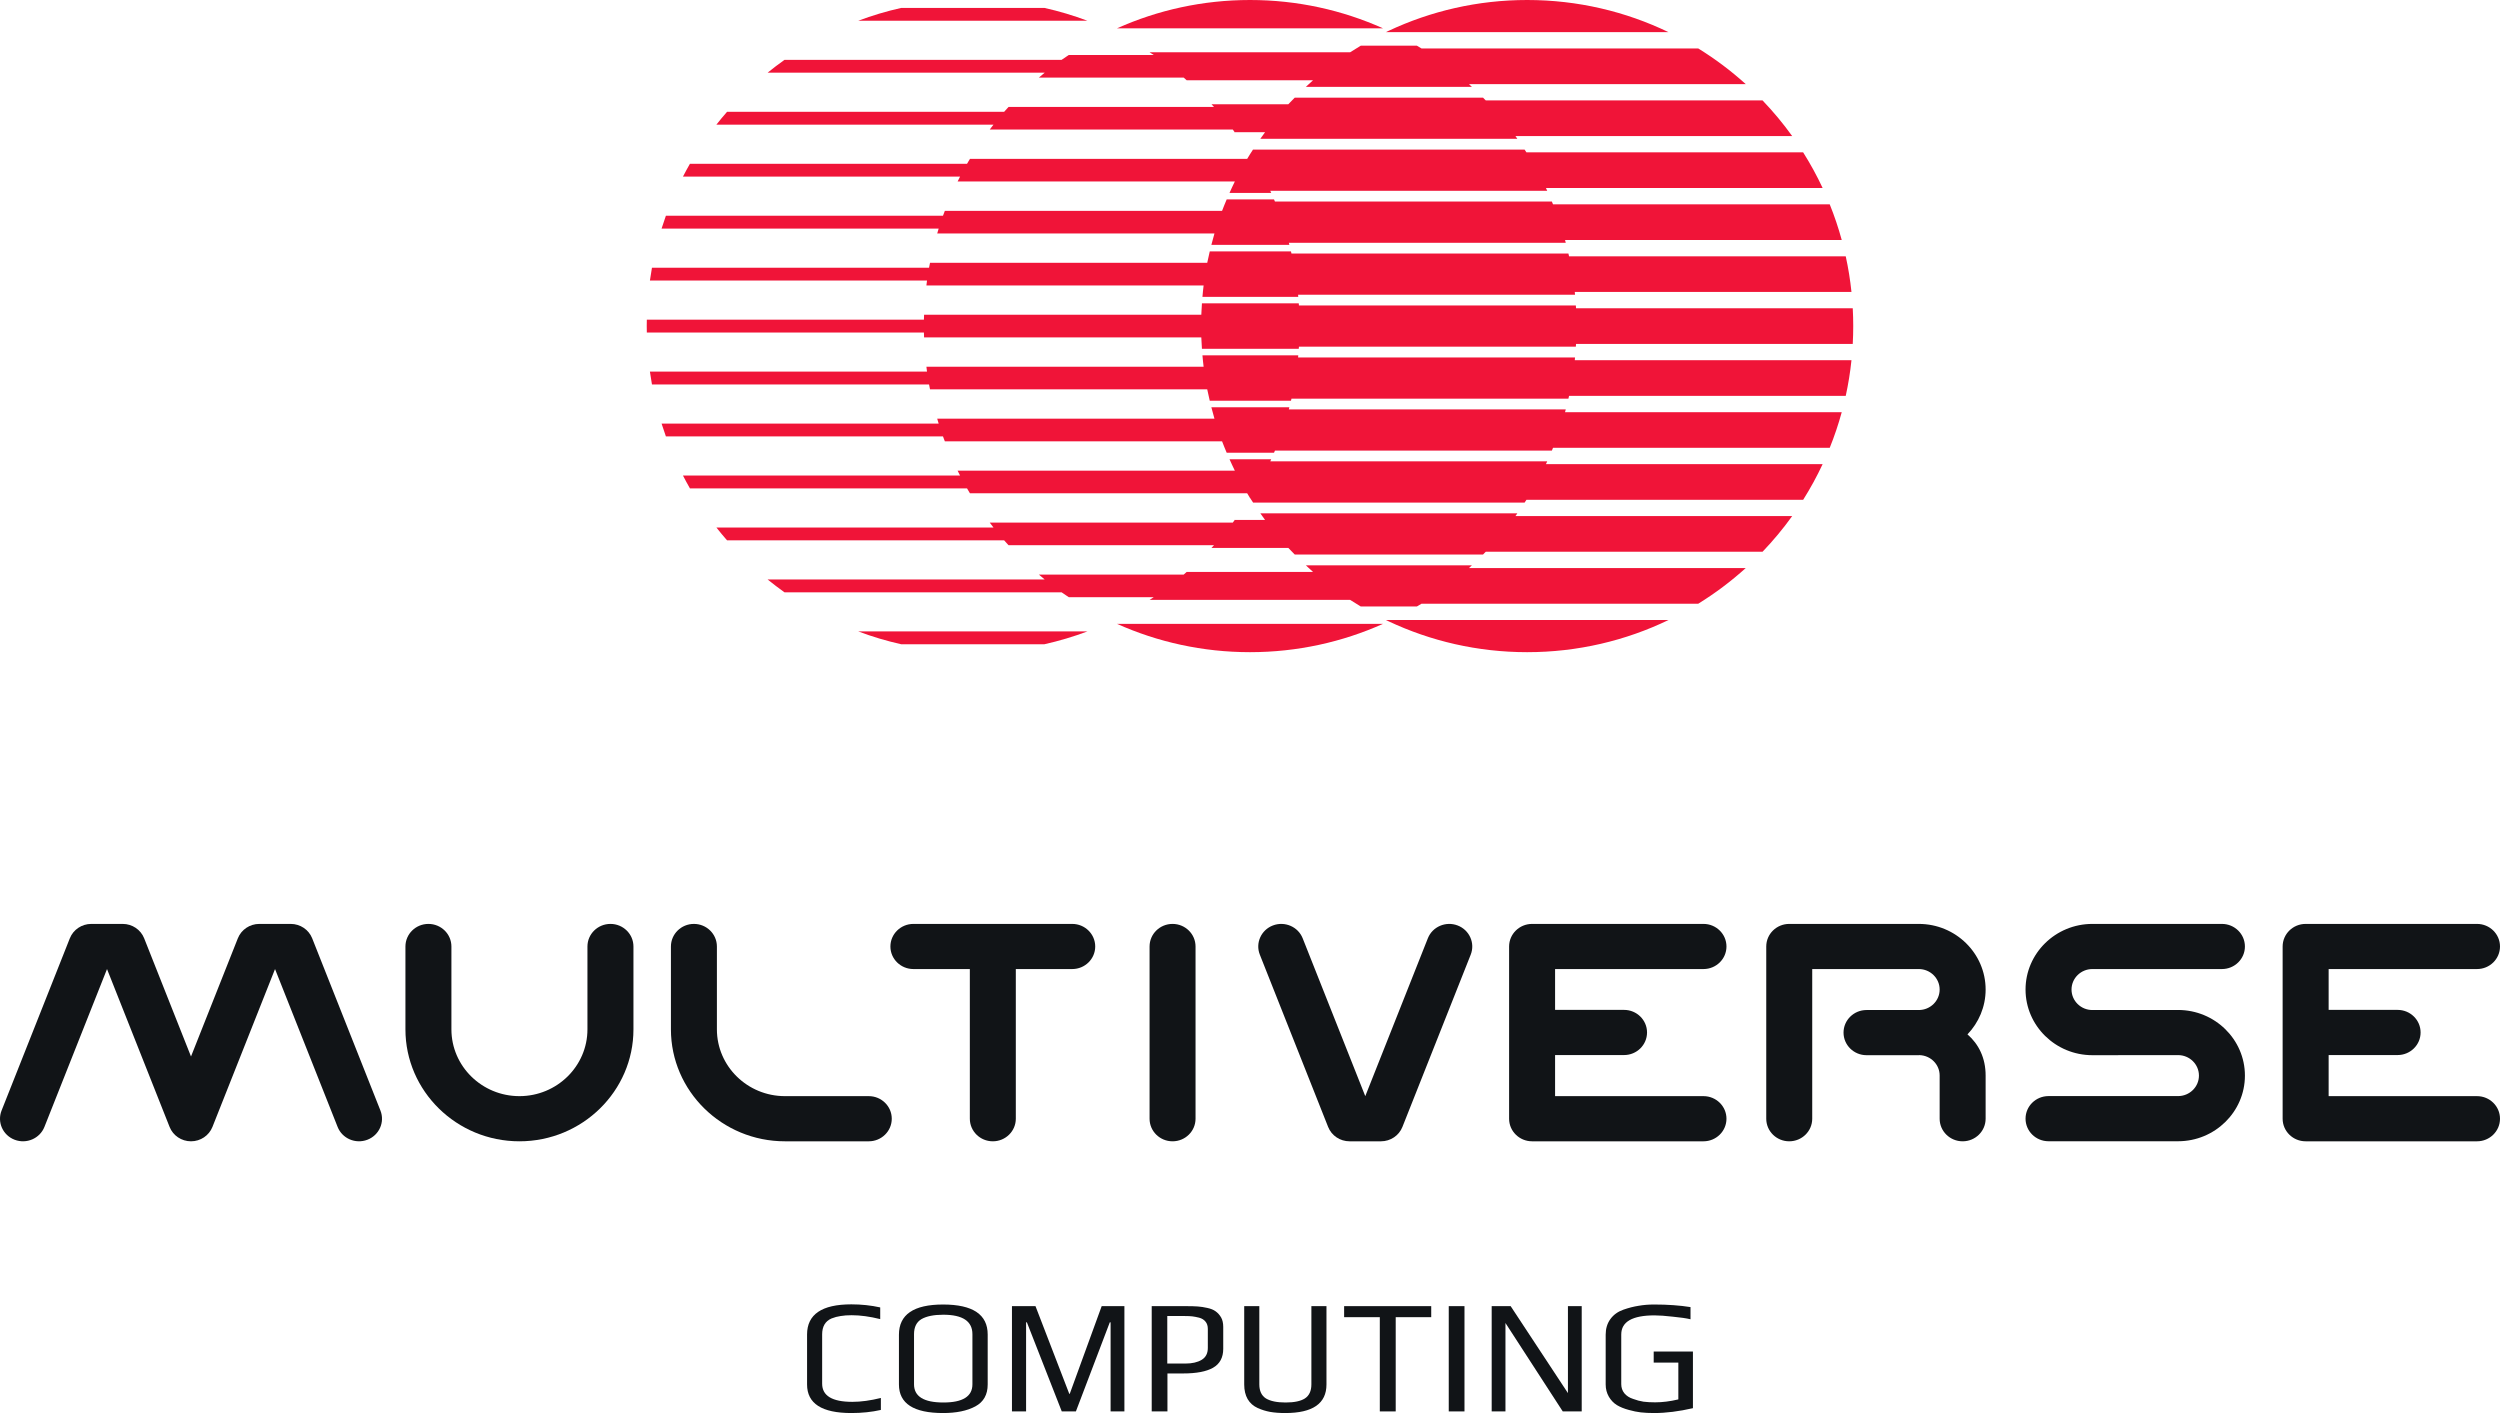
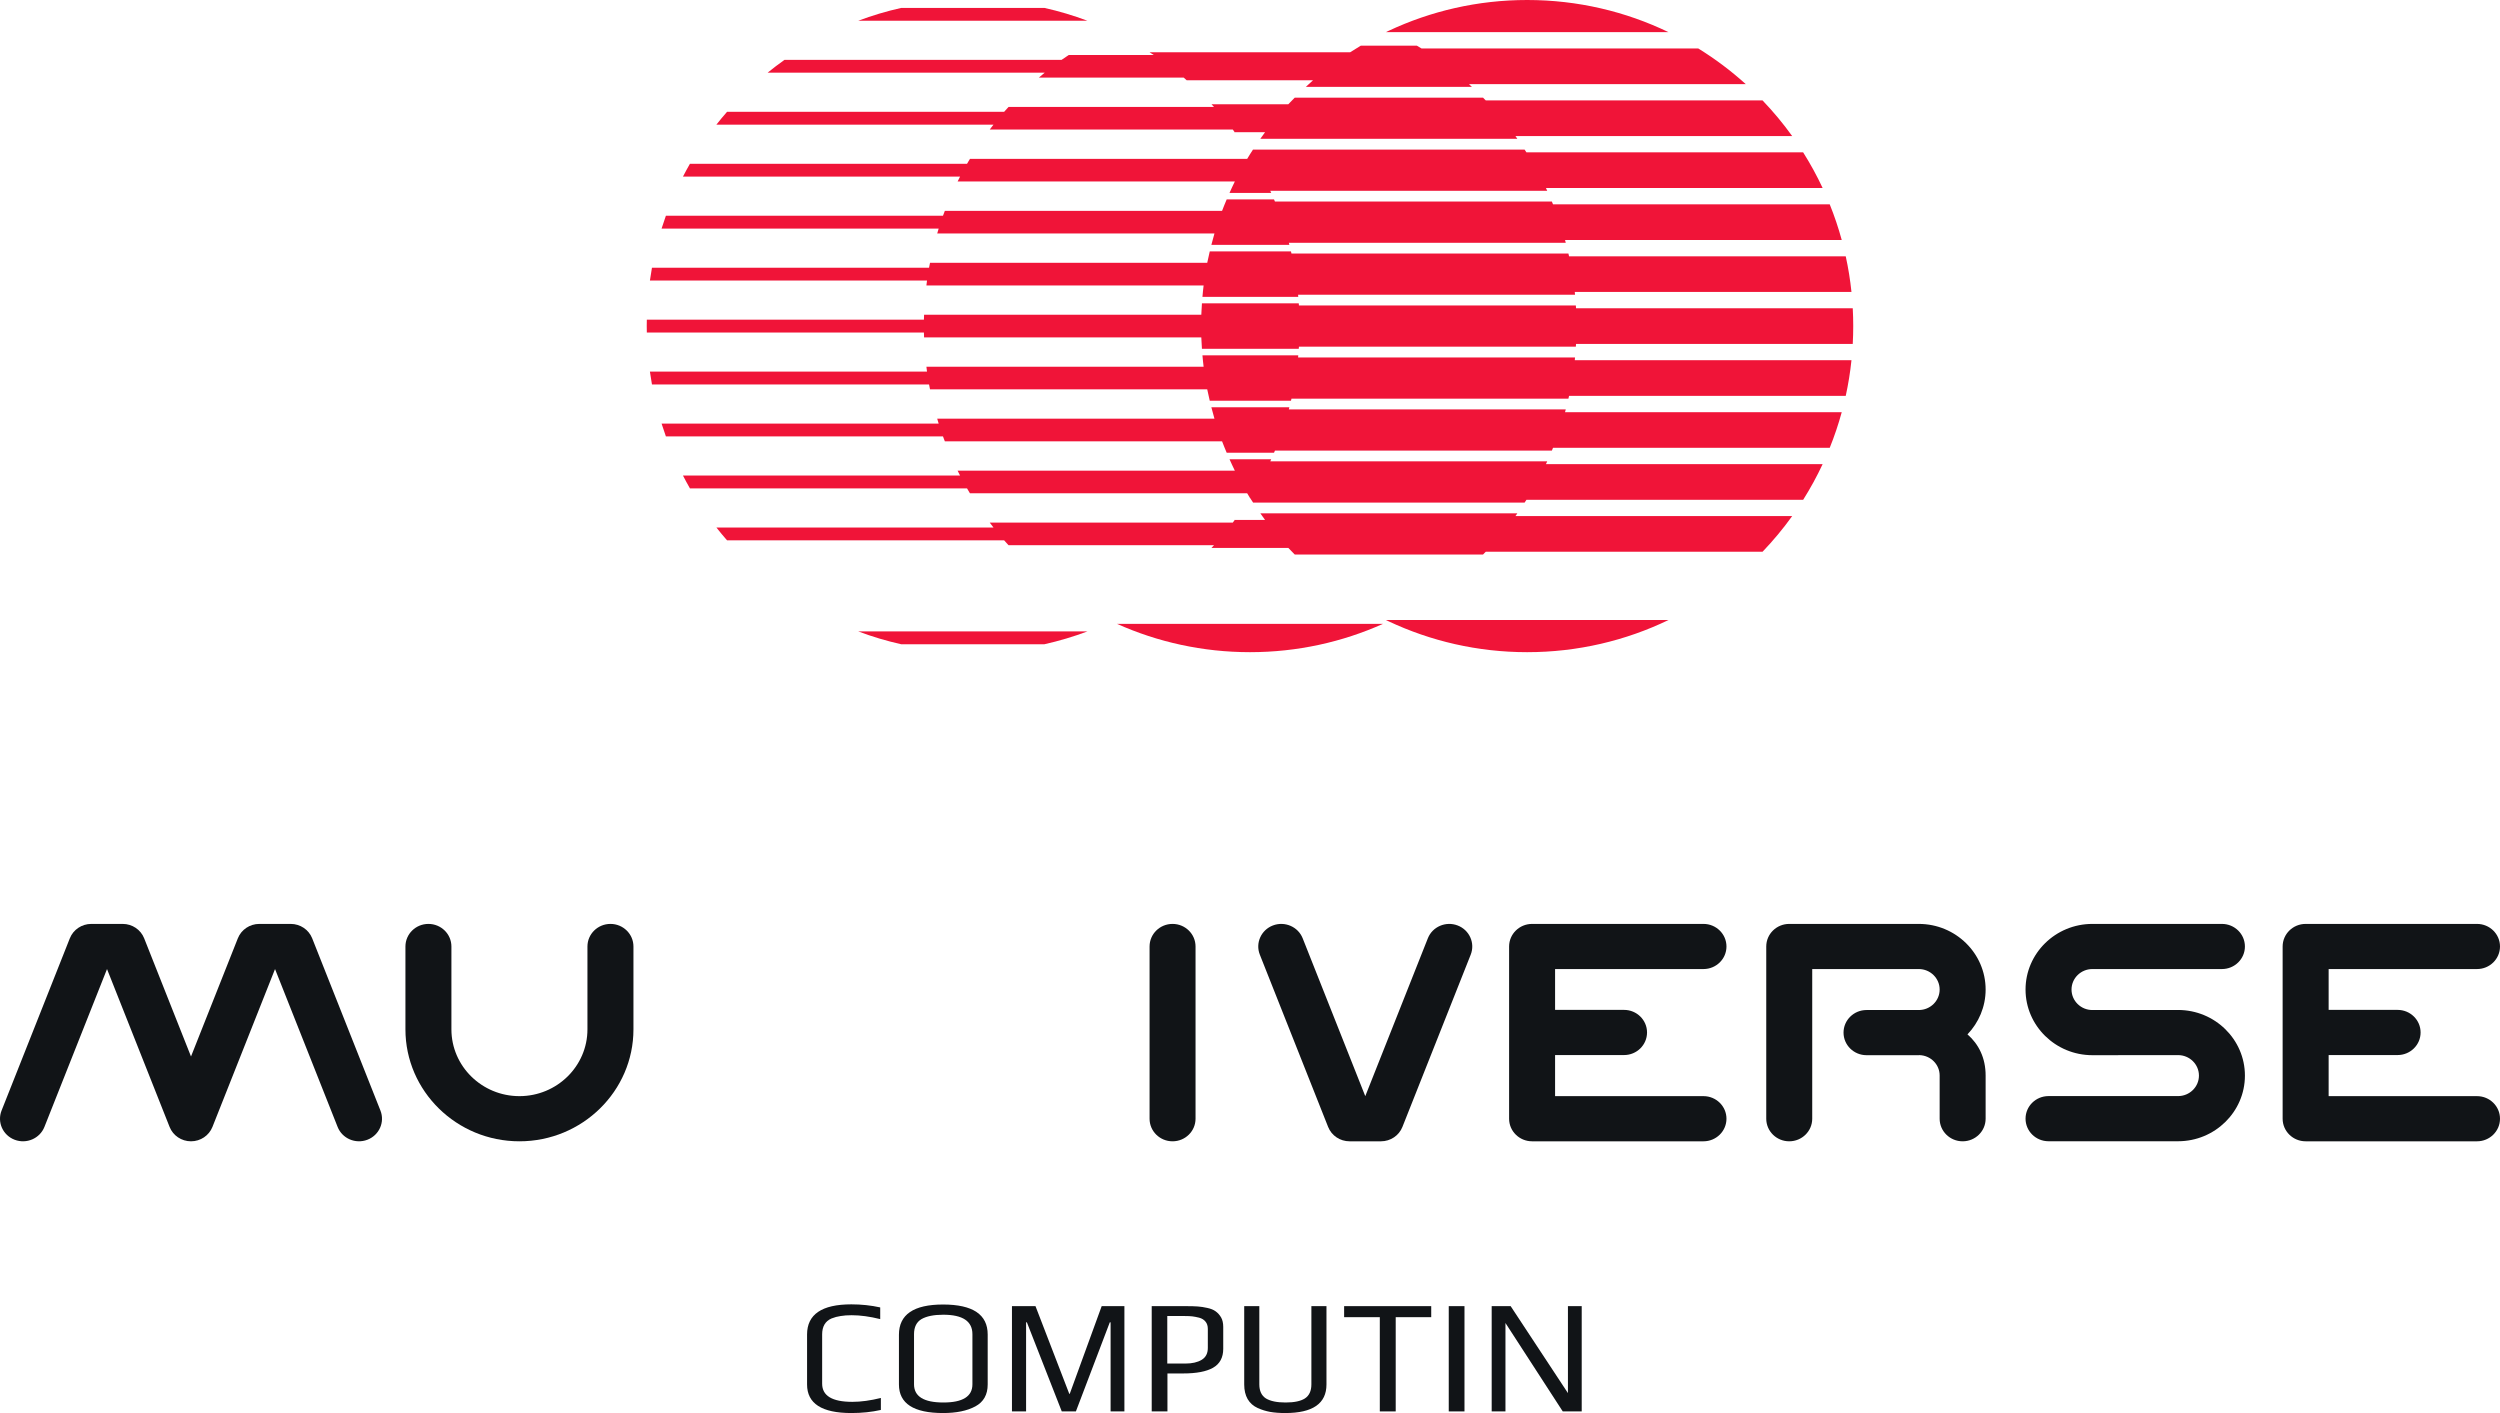
<svg xmlns="http://www.w3.org/2000/svg" width="92" height="52" viewBox="0 0 92 52" fill="none">
  <g clip-path="url(#clip0_2318_942)">
    <path d="M10.699 34C11.048 34 11.361 34.21 11.488 34.529L14 40.868C14.17 41.295 13.954 41.777 13.519 41.943C13.083 42.109 12.593 41.898 12.424 41.47L10.121 35.661L7.818 41.471C7.691 41.79 7.378 42 7.029 42C6.68 42 6.367 41.79 6.241 41.471L3.938 35.661L1.635 41.47C1.465 41.898 0.975 42.109 0.539 41.943C0.104 41.777 -0.112 41.295 0.058 40.868L2.57 34.529C2.697 34.21 3.01 34 3.359 34H4.516C4.865 34 5.178 34.21 5.305 34.529L7.029 38.879L8.753 34.529C8.88 34.21 9.193 34 9.542 34H10.699Z" fill="#111417" />
    <path d="M21.618 34.831C21.618 34.372 21.997 34 22.465 34C22.932 34 23.311 34.372 23.311 34.831V37.881C23.311 40.152 21.428 42 19.115 42C16.802 42 14.92 40.152 14.92 37.881V34.831C14.92 34.372 15.299 34 15.766 34C16.233 34 16.612 34.372 16.612 34.831V37.881C16.612 39.236 17.735 40.338 19.115 40.338C20.495 40.338 21.618 39.236 21.618 37.881V34.831Z" fill="#111417" />
-     <path d="M28.886 40.338H31.971C32.438 40.338 32.817 40.71 32.817 41.169C32.817 41.628 32.438 42 31.971 42H28.886C26.572 42 24.69 40.152 24.69 37.881V34.831C24.69 34.372 25.069 34 25.536 34C26.003 34 26.382 34.372 26.382 34.831V37.881C26.382 39.236 27.505 40.338 28.886 40.338Z" fill="#111417" />
    <path d="M53.64 34.057C53.205 33.891 52.714 34.102 52.545 34.529L50.242 40.339L47.939 34.53C47.77 34.102 47.278 33.891 46.843 34.057C46.408 34.223 46.192 34.705 46.362 35.132L48.875 41.471C49.001 41.79 49.314 42 49.663 42H50.821C51.169 42 51.483 41.79 51.609 41.471L54.122 35.132C54.291 34.705 54.076 34.223 53.64 34.057Z" fill="#111417" />
-     <path d="M33.614 34H39.458C39.925 34 40.304 34.372 40.304 34.831C40.304 35.29 39.925 35.661 39.458 35.661H37.382V41.169C37.382 41.628 37.003 42 36.536 42C36.068 42 35.69 41.628 35.69 41.169V35.661H33.614C33.146 35.661 32.767 35.29 32.767 34.831C32.767 34.372 33.146 34 33.614 34Z" fill="#111417" />
    <path d="M43.15 34C42.682 34 42.304 34.372 42.304 34.831V41.169C42.304 41.628 42.682 42 43.15 42C43.617 42 43.996 41.628 43.996 41.169V34.831C43.996 34.372 43.617 34 43.15 34Z" fill="#111417" />
    <path d="M63.534 34.831C63.534 35.29 63.155 35.661 62.688 35.661H57.227V37.164H59.765C60.232 37.164 60.611 37.536 60.611 37.995C60.611 38.454 60.232 38.826 59.765 38.826H57.227V40.338H62.688C63.155 40.338 63.534 40.71 63.534 41.169C63.534 41.628 63.155 42 62.688 42H56.381C55.914 42 55.535 41.628 55.535 41.169V34.831C55.535 34.372 55.914 34 56.381 34H62.688C63.155 34 63.534 34.372 63.534 34.831Z" fill="#111417" />
    <path d="M91.154 40.338H85.694V38.826H88.231C88.699 38.826 89.078 38.454 89.078 37.995C89.078 37.536 88.699 37.164 88.231 37.164H85.694V35.661H91.154C91.621 35.661 92 35.29 92 34.831C92 34.372 91.621 34 91.154 34H84.848C84.38 34 84.001 34.372 84.001 34.831V41.169C84.001 41.628 84.38 42 84.848 42H91.154C91.621 42 92 41.628 92 41.169C92 40.71 91.621 40.338 91.154 40.338Z" fill="#111417" />
    <path d="M65.844 34H70.611C71.968 34 73.071 35.084 73.071 36.415C73.071 37.053 72.816 37.633 72.403 38.065C72.817 38.424 73.071 38.935 73.071 39.578V41.169C73.071 41.628 72.692 42 72.225 42C71.758 42 71.379 41.628 71.379 41.169V39.578C71.379 39.173 71.052 38.845 70.644 38.829C70.639 38.829 70.634 38.83 70.629 38.83C70.626 38.83 70.624 38.83 70.621 38.83C70.618 38.831 70.615 38.831 70.611 38.831H68.688C68.221 38.831 67.842 38.459 67.842 38C67.842 37.541 68.221 37.169 68.688 37.169H70.611C71.035 37.169 71.379 36.831 71.379 36.415C71.379 36 71.035 35.661 70.611 35.661H66.69V41.169C66.69 41.628 66.311 42 65.844 42C65.376 42 64.998 41.628 64.998 41.169V34.831C64.998 34.372 65.376 34 65.844 34Z" fill="#111417" />
    <path d="M76.999 35.661H81.767C82.234 35.661 82.613 35.29 82.613 34.831C82.613 34.372 82.234 34 81.767 34H76.999C75.643 34 74.54 35.084 74.54 36.415C74.54 37.747 75.643 38.831 77 38.831L80.153 38.828C80.576 38.828 80.921 39.166 80.921 39.582C80.921 39.998 80.576 40.336 80.153 40.336H75.386C74.918 40.336 74.54 40.708 74.54 41.167C74.54 41.626 74.918 41.998 75.386 41.998H80.153C81.509 41.998 82.613 40.914 82.613 39.582C82.613 38.25 81.509 37.167 80.152 37.167L76.999 37.169C76.576 37.169 76.232 36.831 76.232 36.415C76.232 36 76.576 35.661 76.999 35.661Z" fill="#111417" />
    <path d="M29.7 50.949C29.7 51.65 30.243 52 31.329 52C31.715 52 32.078 51.962 32.416 51.886V51.445C32.034 51.54 31.683 51.588 31.365 51.588C30.625 51.588 30.255 51.365 30.255 50.919V49.104C30.255 48.814 30.37 48.619 30.601 48.519C30.708 48.476 30.82 48.446 30.935 48.43C31.051 48.41 31.186 48.4 31.341 48.4C31.66 48.4 32.01 48.448 32.392 48.543V48.113C32.054 48.038 31.699 48 31.329 48C30.243 48 29.7 48.37 29.7 49.11V50.949Z" fill="#111417" />
    <path fill-rule="evenodd" clip-rule="evenodd" d="M34.705 52C33.622 52 33.081 51.65 33.081 50.949V49.116C33.081 48.376 33.622 48.006 34.705 48.006C35.8 48.006 36.347 48.374 36.347 49.11V50.949C36.347 51.323 36.196 51.592 35.893 51.755C35.59 51.918 35.194 52 34.705 52ZM34.717 51.612C35.429 51.612 35.785 51.389 35.785 50.943V49.098C35.785 48.621 35.427 48.382 34.711 48.382C34.365 48.382 34.098 48.436 33.911 48.543C33.728 48.651 33.636 48.836 33.636 49.098V50.943C33.636 51.389 33.996 51.612 34.717 51.612Z" fill="#111417" />
-     <path d="M60.874 52C60.691 52 60.528 51.992 60.384 51.976C60.245 51.96 60.098 51.93 59.942 51.886C59.767 51.839 59.62 51.779 59.501 51.707C59.381 51.632 59.284 51.53 59.208 51.403C59.129 51.267 59.089 51.116 59.089 50.949V49.116C59.089 48.893 59.146 48.702 59.262 48.543C59.377 48.384 59.536 48.269 59.739 48.197C59.934 48.129 60.12 48.081 60.295 48.054C60.474 48.022 60.667 48.006 60.874 48.006C61.367 48.006 61.813 48.038 62.211 48.101V48.549C62.06 48.513 61.843 48.481 61.56 48.454C61.282 48.422 61.057 48.406 60.886 48.406C60.07 48.406 59.662 48.641 59.662 49.11V50.937C59.662 51.064 59.7 51.176 59.775 51.271C59.855 51.367 59.962 51.437 60.098 51.48C60.225 51.528 60.352 51.562 60.48 51.582C60.607 51.598 60.75 51.606 60.91 51.606C61.176 51.606 61.461 51.57 61.763 51.498V50.143H60.856V49.737H62.3V51.821C61.783 51.94 61.307 52 60.874 52Z" fill="#111417" />
    <path d="M54.894 48.066H55.592L57.7 51.266V48.066H58.207V51.94H57.509L55.401 48.687V51.94H54.894V48.066Z" fill="#111417" />
    <path d="M53.893 48.066H53.314V51.94H53.893V48.066Z" fill="#111417" />
    <path d="M50.777 48.472H49.464V48.066H52.669V48.472H51.362V51.94H50.777V48.472Z" fill="#111417" />
    <path d="M46.742 51.958C46.902 51.986 47.087 52 47.298 52C48.309 52 48.814 51.65 48.814 50.949V48.066H48.259V50.943C48.259 51.186 48.179 51.359 48.02 51.463C47.865 51.562 47.628 51.612 47.31 51.612C46.991 51.612 46.751 51.562 46.587 51.463C46.424 51.359 46.343 51.186 46.343 50.943V48.066H45.787V50.949C45.787 51.16 45.829 51.339 45.913 51.487C46 51.634 46.124 51.743 46.283 51.815C46.434 51.883 46.587 51.93 46.742 51.958Z" fill="#111417" />
    <path fill-rule="evenodd" clip-rule="evenodd" d="M42.383 48.066H43.648C43.827 48.066 43.971 48.07 44.078 48.078C44.19 48.086 44.307 48.104 44.43 48.132C44.558 48.159 44.659 48.201 44.735 48.257C44.814 48.313 44.882 48.388 44.938 48.484C44.989 48.575 45.015 48.691 45.015 48.83V49.636C45.015 49.958 44.89 50.191 44.639 50.334C44.392 50.474 44.026 50.543 43.541 50.543H42.962V51.94H42.383V48.066ZM43.618 50.179C43.869 50.179 44.07 50.133 44.221 50.042C44.373 49.95 44.448 49.805 44.448 49.606V48.902C44.448 48.794 44.42 48.707 44.365 48.639C44.309 48.567 44.229 48.517 44.126 48.49C44.026 48.466 43.943 48.45 43.875 48.442C43.807 48.434 43.718 48.43 43.606 48.43H42.956V50.179H43.618Z" fill="#111417" />
    <path d="M38.106 48.066H37.24V51.94H37.76V48.663H37.79L39.073 51.94H39.593L40.84 48.663H40.87V51.94H41.378V48.066H40.542L39.366 51.295L39.348 51.29L38.106 48.066Z" fill="#111417" />
-     <path d="M41.106 1.042C42.601 0.373 44.257 0 46 0C47.743 0 49.399 0.373 50.894 1.042H41.106Z" fill="#F01438" />
    <path d="M36.423 4.767H45.367C45.382 4.787 45.397 4.808 45.411 4.829C45.423 4.845 45.434 4.862 45.446 4.878L45.447 4.873L45.447 4.866H46.554C46.495 4.946 46.437 5.027 46.379 5.109H55.839C55.83 5.096 55.82 5.082 55.811 5.068C55.797 5.048 55.782 5.027 55.768 5.007H65.952C65.619 4.544 65.255 4.106 64.861 3.695H54.676C54.657 3.675 54.637 3.656 54.617 3.636C54.603 3.622 54.589 3.608 54.575 3.593H47.648C47.623 3.618 47.599 3.643 47.575 3.667C47.519 3.723 47.463 3.779 47.41 3.836H44.591C44.59 3.836 44.588 3.836 44.586 3.836L44.582 3.836C44.594 3.849 44.607 3.863 44.62 3.876C44.639 3.896 44.657 3.915 44.675 3.935H37.115C37.096 3.956 37.077 3.978 37.057 3.999C37.022 4.037 36.986 4.076 36.952 4.115H26.755C26.62 4.269 26.489 4.426 26.363 4.587H36.56C36.529 4.627 36.498 4.668 36.468 4.708C36.453 4.728 36.438 4.748 36.423 4.767Z" fill="#F01438" />
    <path d="M34.49 8.592H44.692C44.651 8.73 44.614 8.871 44.578 9.012H47.448C47.445 9 47.442 8.988 47.44 8.976L47.434 8.953L47.429 8.934H57.62L57.609 8.892L57.603 8.868C57.6 8.856 57.596 8.844 57.593 8.832H67.776C67.653 8.383 67.506 7.945 67.334 7.519H57.151C57.143 7.5 57.135 7.48 57.126 7.46C57.12 7.446 57.114 7.432 57.109 7.417H46.918C46.912 7.403 46.906 7.389 46.9 7.375C46.895 7.364 46.889 7.352 46.884 7.339H45.142C45.084 7.479 45.025 7.618 44.972 7.759H34.77C34.762 7.78 34.755 7.801 34.747 7.821C34.732 7.86 34.716 7.9 34.702 7.939H24.505C24.449 8.095 24.396 8.253 24.346 8.412H34.543C34.531 8.452 34.519 8.492 34.507 8.532L34.49 8.592Z" fill="#F01438" />
    <path d="M61.401 1.183C59.828 0.425 58.063 0 56.2 0C54.376 0 52.648 0.408 51.1 1.135C51.081 1.144 51.063 1.153 51.045 1.162C51.031 1.169 51.017 1.176 51.003 1.183H61.401Z" fill="#F01438" />
    <path d="M38.43 0.29C38.973 0.412 39.503 0.57 40.016 0.763L40.014 0.763H31.583C32.095 0.571 32.624 0.412 33.166 0.291H38.431L38.43 0.29Z" fill="#F01438" />
    <path d="M34.092 10.504H44.293C44.275 10.643 44.263 10.784 44.25 10.924H47.776C47.775 10.912 47.774 10.9 47.773 10.888C47.772 10.874 47.771 10.86 47.77 10.846H57.961L57.959 10.829L57.957 10.804C57.955 10.784 57.954 10.764 57.952 10.744H68.134C68.088 10.299 68.017 9.861 67.923 9.432H57.741L57.735 9.404L57.727 9.372C57.724 9.358 57.721 9.344 57.718 9.33H47.526C47.523 9.316 47.52 9.302 47.516 9.287C47.513 9.276 47.51 9.264 47.507 9.252H44.519C44.487 9.391 44.454 9.531 44.426 9.672H34.225L34.219 9.701L34.212 9.735C34.204 9.773 34.196 9.813 34.189 9.852H23.992C23.964 10.008 23.939 10.166 23.917 10.324H34.114C34.108 10.364 34.104 10.405 34.099 10.445L34.092 10.504Z" fill="#F01438" />
    <path d="M43.559 2.855H38.232C38.254 2.836 38.276 2.817 38.298 2.799C38.347 2.757 38.395 2.715 38.445 2.675H28.248C28.45 2.511 28.657 2.353 28.869 2.203H39.066C39.133 2.156 39.2 2.111 39.268 2.066L39.333 2.023H42.458C42.427 2.002 42.395 1.982 42.363 1.962C42.343 1.949 42.323 1.936 42.303 1.923L42.306 1.923L42.309 1.924L42.315 1.924H49.685C49.814 1.84 49.945 1.76 50.077 1.681H52.14L52.172 1.699C52.218 1.727 52.265 1.755 52.311 1.783H62.495C63.118 2.167 63.703 2.607 64.243 3.095H54.058C54.08 3.115 54.102 3.135 54.123 3.156C54.138 3.17 54.152 3.183 54.167 3.197H48.055C48.08 3.174 48.105 3.151 48.13 3.128C48.192 3.069 48.255 3.01 48.319 2.954H43.681C43.679 2.954 43.678 2.954 43.676 2.954L43.672 2.955C43.657 2.942 43.643 2.929 43.628 2.916C43.605 2.895 43.582 2.875 43.559 2.855Z" fill="#F01438" />
    <path d="M35.24 6.679H45.442C45.373 6.817 45.31 6.958 45.246 7.099H46.78L46.772 7.08L46.765 7.064C46.759 7.05 46.753 7.035 46.746 7.021H56.937C56.931 7.007 56.925 6.993 56.918 6.979C56.91 6.959 56.901 6.939 56.891 6.919H67.073C66.861 6.465 66.621 6.027 66.356 5.607H56.173C56.16 5.587 56.147 5.567 56.134 5.548C56.125 5.533 56.115 5.519 56.106 5.505H46.11C46.071 5.565 46.032 5.625 45.994 5.686C45.961 5.739 45.928 5.793 45.896 5.847H35.695C35.682 5.868 35.67 5.888 35.657 5.909C35.633 5.948 35.609 5.987 35.587 6.027H25.39C25.301 6.182 25.215 6.34 25.133 6.499H35.33C35.309 6.54 35.289 6.581 35.269 6.622L35.24 6.679Z" fill="#F01438" />
    <path d="M47.77 13.154H57.961C57.959 13.168 57.958 13.182 57.957 13.196C57.955 13.216 57.954 13.236 57.952 13.256H68.134C68.088 13.701 68.017 14.139 67.923 14.568H57.741L57.735 14.595L57.727 14.628L57.725 14.639L57.718 14.67H47.526L47.522 14.691L47.516 14.712L47.513 14.726L47.507 14.748H44.519C44.487 14.608 44.454 14.469 44.426 14.328H34.225C34.221 14.307 34.216 14.286 34.212 14.265C34.204 14.226 34.196 14.187 34.189 14.148H23.992C23.964 13.992 23.939 13.834 23.917 13.676H34.114C34.108 13.636 34.104 13.595 34.099 13.555L34.092 13.496H44.293C44.275 13.357 44.263 13.216 44.25 13.076H47.776C47.775 13.088 47.774 13.099 47.773 13.111C47.772 13.126 47.771 13.14 47.77 13.154Z" fill="#F01438" />
    <path d="M51.004 22.817L51.03 22.83L51.045 22.837L51.077 22.853L51.1 22.864C52.648 23.592 54.376 24 56.2 24C58.063 24 59.828 23.575 61.401 22.817H51.004Z" fill="#F01438" />
    <path d="M57.994 11.284L57.996 11.308C57.997 11.32 57.997 11.332 57.998 11.343H68.181C68.193 11.561 68.199 11.779 68.199 11.999C68.199 12.22 68.193 12.438 68.181 12.656H57.998C57.997 12.675 57.996 12.695 57.994 12.714C57.993 12.729 57.992 12.743 57.991 12.758H47.801C47.8 12.772 47.798 12.786 47.797 12.8C47.796 12.812 47.795 12.824 47.794 12.836H44.231C44.222 12.696 44.213 12.556 44.208 12.416H34.006L34.004 12.356C34.002 12.316 34.001 12.276 34 12.236H23.803C23.802 12.157 23.8 12.078 23.8 11.999C23.8 11.921 23.802 11.842 23.803 11.763H34C34.001 11.723 34.002 11.683 34.004 11.643L34.006 11.583H44.208C44.213 11.443 44.222 11.303 44.231 11.163H47.794C47.795 11.175 47.796 11.187 47.797 11.199C47.798 11.213 47.8 11.227 47.801 11.241H57.991C57.992 11.256 57.993 11.27 57.994 11.284Z" fill="#F01438" />
    <path d="M57.62 15.066H47.429C47.433 15.052 47.436 15.038 47.44 15.024L47.443 15.008L47.448 14.988H44.578C44.614 15.129 44.651 15.269 44.692 15.408H34.49L34.507 15.468C34.519 15.508 34.531 15.548 34.543 15.588H24.346C24.396 15.747 24.449 15.904 24.505 16.06H34.702C34.716 16.1 34.731 16.139 34.746 16.178L34.761 16.216L34.77 16.24H44.972C45.025 16.382 45.084 16.521 45.142 16.66H46.884C46.889 16.648 46.895 16.636 46.9 16.624C46.906 16.61 46.912 16.596 46.918 16.582H57.109C57.114 16.568 57.12 16.554 57.126 16.54C57.135 16.52 57.143 16.5 57.151 16.48H67.334C67.506 16.054 67.653 15.617 67.776 15.168H57.593C57.599 15.148 57.604 15.128 57.609 15.108L57.62 15.066Z" fill="#F01438" />
    <path d="M50.894 22.958C49.399 23.627 47.743 24 46 24C44.257 24 42.601 23.627 41.106 22.958H50.894Z" fill="#F01438" />
-     <path d="M54.167 20.803H48.055L48.09 20.835L48.129 20.872C48.192 20.93 48.255 20.989 48.319 21.046H43.671C43.657 21.059 43.642 21.072 43.627 21.085C43.604 21.105 43.582 21.125 43.559 21.145H38.232L38.273 21.18L38.297 21.2C38.346 21.242 38.395 21.284 38.445 21.325H28.248C28.45 21.488 28.657 21.646 28.869 21.797H39.066C39.133 21.844 39.2 21.889 39.268 21.934L39.333 21.977H42.458C42.427 21.998 42.395 22.018 42.364 22.038C42.344 22.05 42.324 22.063 42.304 22.076H49.685C49.814 22.159 49.945 22.24 50.077 22.319H52.14L52.176 22.298C52.221 22.271 52.266 22.244 52.311 22.217H62.495C63.118 21.832 63.703 21.393 64.243 20.905H54.058C54.08 20.885 54.101 20.865 54.123 20.844C54.137 20.831 54.152 20.816 54.167 20.803Z" fill="#F01438" />
    <path d="M46.746 16.978H56.937C56.931 16.992 56.925 17.006 56.918 17.02C56.91 17.04 56.901 17.061 56.891 17.08H67.073C66.861 17.534 66.621 17.972 66.356 18.393H56.173C56.16 18.413 56.147 18.433 56.134 18.452C56.124 18.466 56.115 18.481 56.106 18.495H46.114C46.099 18.473 46.085 18.451 46.071 18.429C46.047 18.394 46.023 18.358 46.001 18.322C45.997 18.321 45.993 18.322 45.989 18.322L45.994 18.314C45.961 18.26 45.928 18.207 45.896 18.153H35.695C35.687 18.139 35.679 18.126 35.67 18.113C35.666 18.106 35.662 18.099 35.658 18.092C35.634 18.053 35.61 18.013 35.587 17.973H25.39C25.301 17.817 25.215 17.66 25.133 17.5H35.33C35.309 17.46 35.288 17.418 35.268 17.377L35.24 17.32H45.442C45.373 17.182 45.31 17.041 45.246 16.9H46.78C46.775 16.912 46.77 16.924 46.765 16.936L46.757 16.954C46.754 16.962 46.75 16.97 46.746 16.978Z" fill="#F01438" />
    <path d="M31.583 23.236C32.095 23.429 32.624 23.587 33.166 23.709H38.431C38.974 23.587 39.504 23.429 40.017 23.236L40.014 23.236L31.583 23.236Z" fill="#F01438" />
    <path d="M46.381 18.89H55.839C55.829 18.904 55.819 18.919 55.81 18.933C55.796 18.953 55.782 18.973 55.768 18.992H65.952C65.619 19.456 65.255 19.894 64.861 20.305H54.676C54.657 20.325 54.637 20.344 54.617 20.364C54.603 20.378 54.589 20.392 54.575 20.407H47.648C47.623 20.382 47.599 20.357 47.575 20.333C47.519 20.277 47.464 20.221 47.41 20.163H44.582C44.595 20.15 44.608 20.137 44.62 20.123C44.639 20.104 44.657 20.084 44.675 20.064H37.115C37.096 20.043 37.077 20.022 37.057 20.001C37.022 19.962 36.986 19.924 36.952 19.884H26.755C26.62 19.73 26.489 19.573 26.363 19.412H36.56C36.528 19.372 36.498 19.331 36.467 19.29C36.453 19.271 36.438 19.252 36.423 19.232H45.367C45.382 19.213 45.395 19.194 45.409 19.174C45.42 19.158 45.431 19.142 45.443 19.126C45.444 19.127 45.444 19.129 45.445 19.13C45.446 19.131 45.447 19.132 45.447 19.133H46.554C46.509 19.073 46.466 19.011 46.423 18.95C46.409 18.93 46.395 18.91 46.381 18.89Z" fill="#F01438" />
  </g>
  <defs>
    <clipPath id="clip0_2318_942">
      <rect width="92" height="52" fill="white" />
    </clipPath>
  </defs>
</svg>